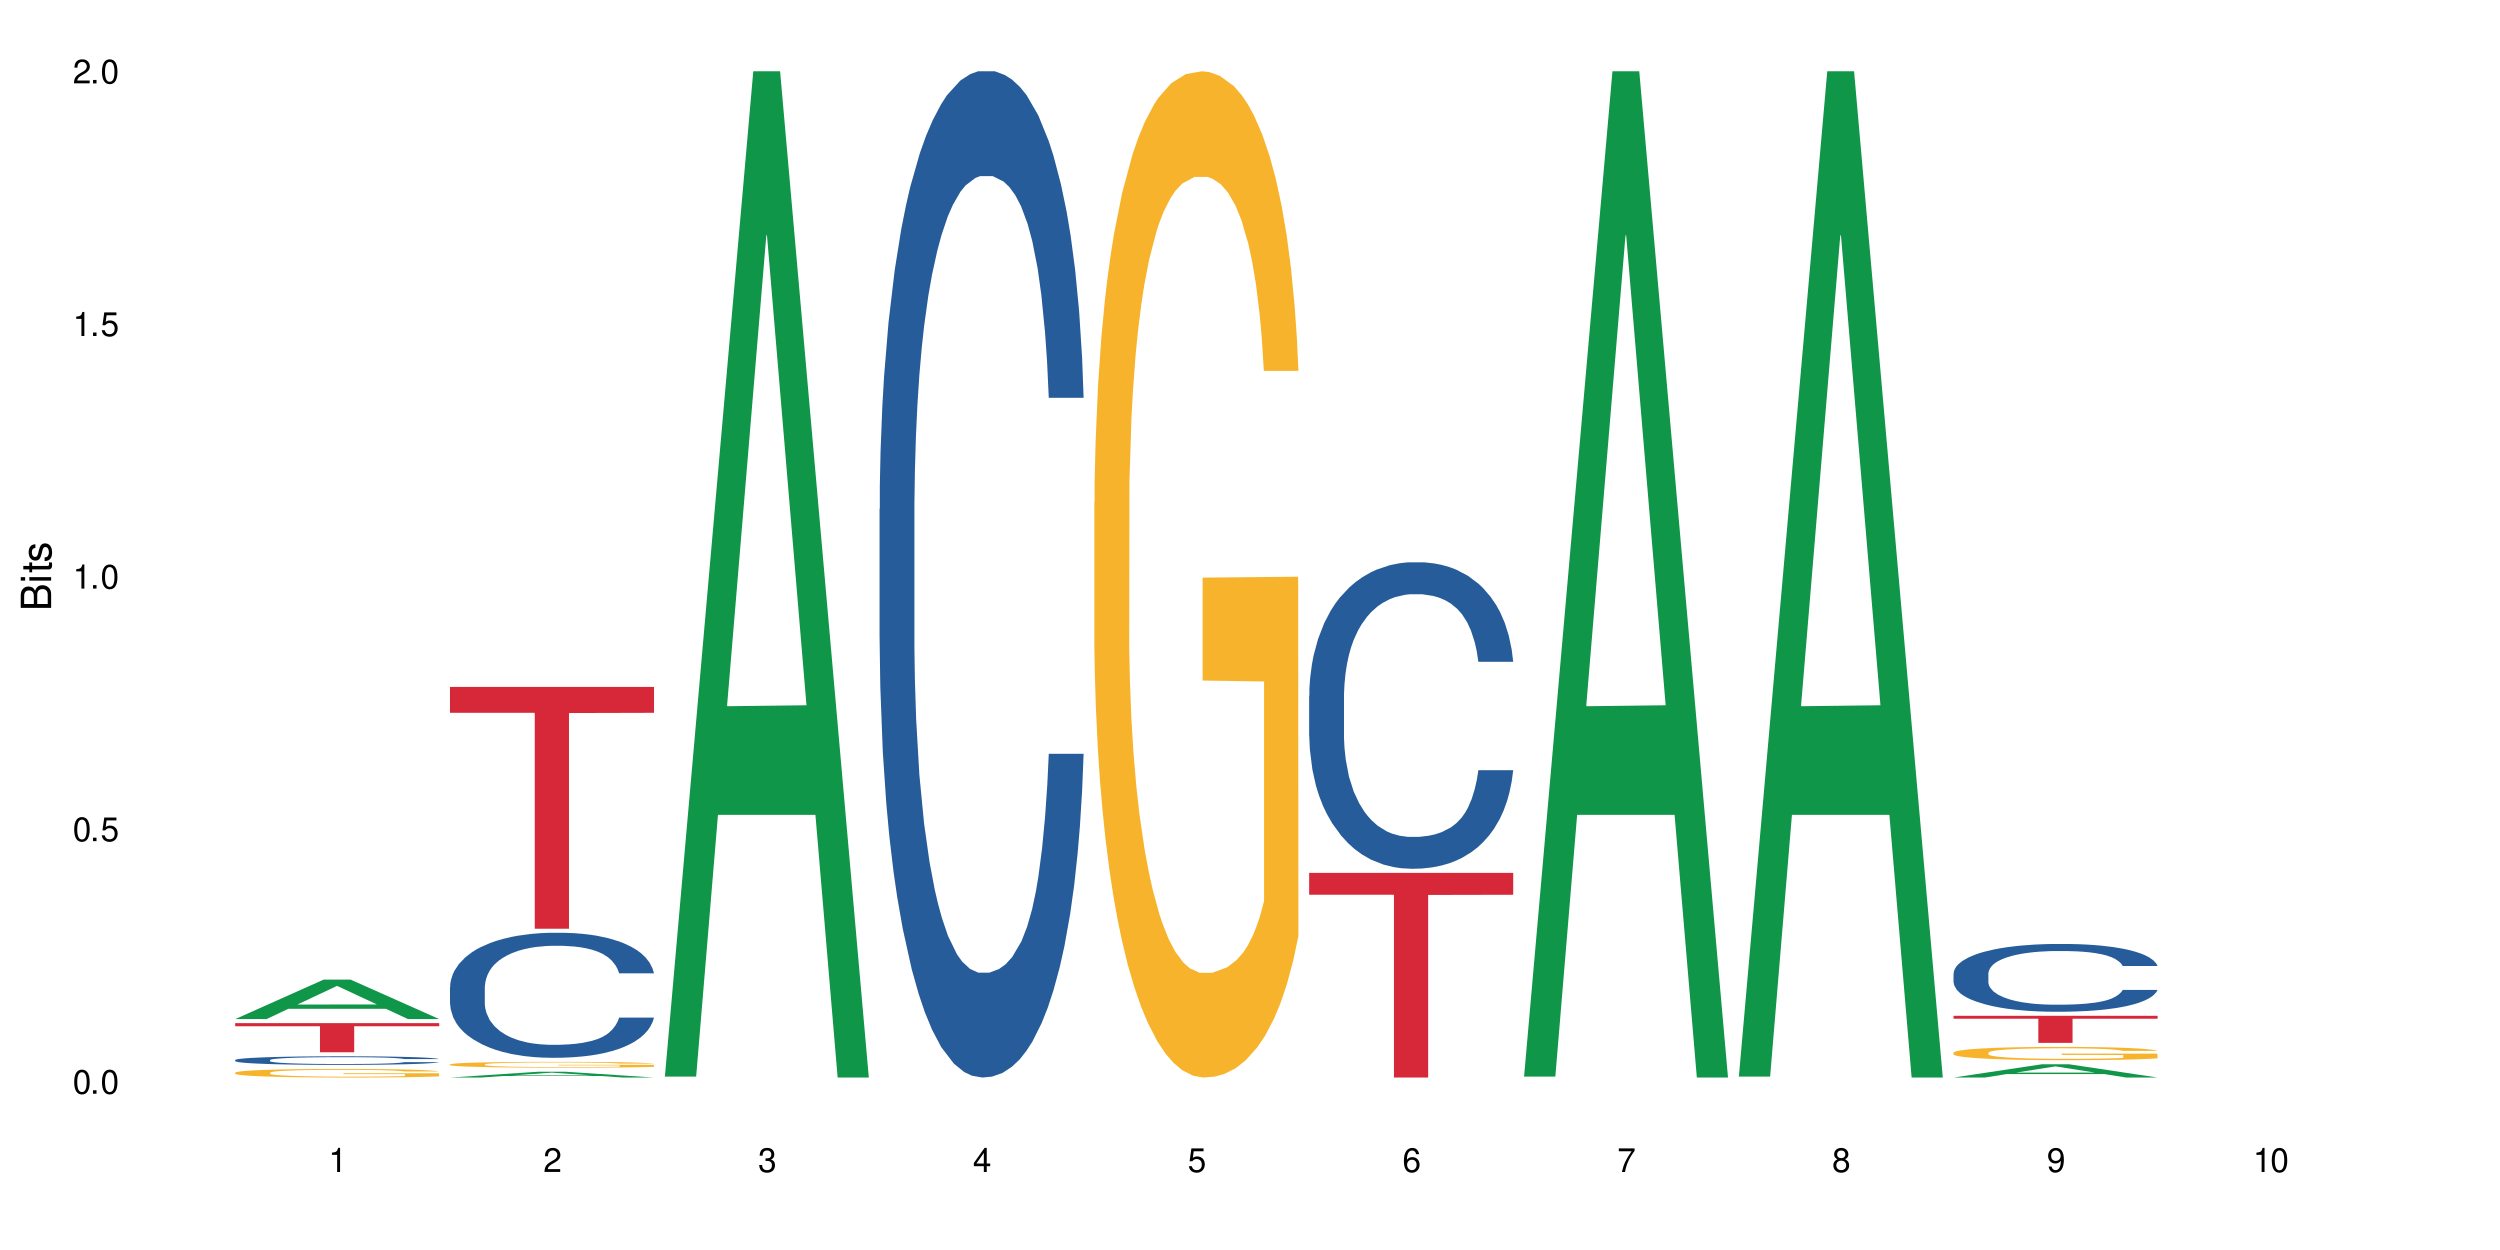
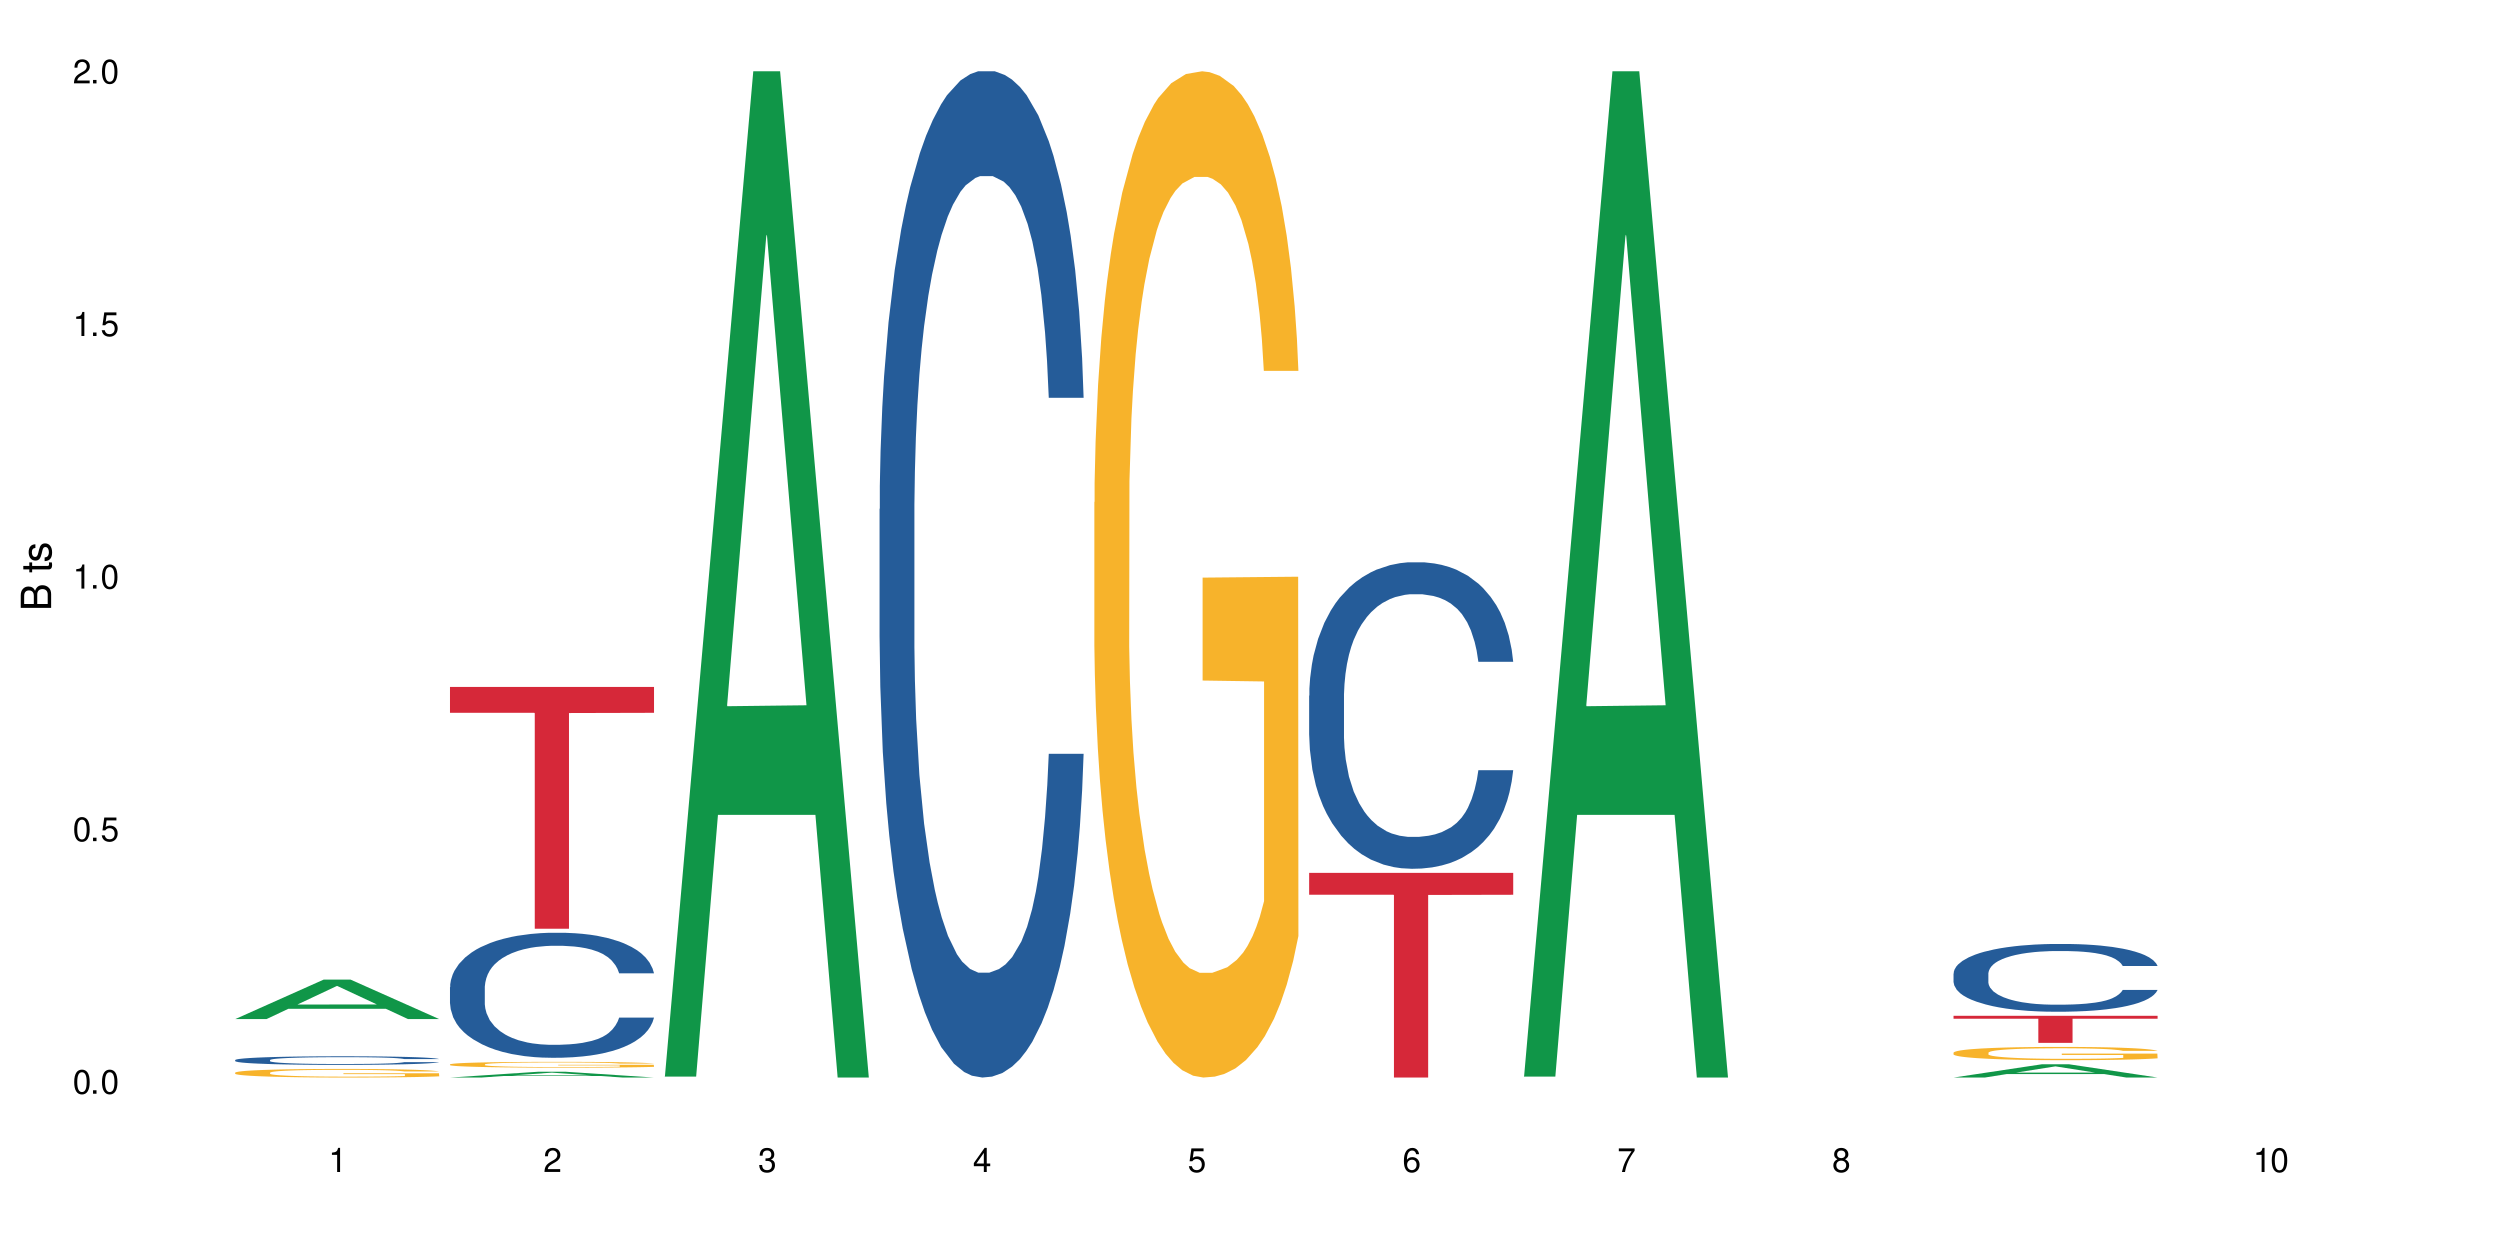
<svg xmlns="http://www.w3.org/2000/svg" xmlns:xlink="http://www.w3.org/1999/xlink" width="720" height="360" viewBox="0 0 720 360">
  <defs>
    <g>
      <g id="glyph-0-0">
</g>
      <g id="glyph-0-1">
        <path d="M 2.641 -6.938 C 2 -6.938 1.422 -6.656 1.078 -6.172 C 0.641 -5.562 0.406 -4.641 0.406 -3.359 C 0.406 -1.016 1.188 0.219 2.641 0.219 C 4.078 0.219 4.859 -1.016 4.859 -3.297 C 4.859 -4.641 4.656 -5.547 4.203 -6.172 C 3.844 -6.656 3.281 -6.938 2.641 -6.938 Z M 2.641 -6.188 C 3.547 -6.188 4 -5.25 4 -3.375 C 4 -1.406 3.562 -0.484 2.625 -0.484 C 1.734 -0.484 1.281 -1.438 1.281 -3.344 C 1.281 -5.25 1.734 -6.188 2.641 -6.188 Z M 2.641 -6.188 " />
      </g>
      <g id="glyph-0-2">
        <path d="M 1.828 -1 L 0.828 -1 L 0.828 0 L 1.828 0 Z M 1.828 -1 " />
      </g>
      <g id="glyph-0-3">
        <path d="M 4.562 -6.797 L 1.062 -6.797 L 0.547 -3.094 L 1.328 -3.094 C 1.719 -3.562 2.047 -3.734 2.578 -3.734 C 3.484 -3.734 4.062 -3.109 4.062 -2.094 C 4.062 -1.125 3.484 -0.531 2.578 -0.531 C 1.828 -0.531 1.375 -0.906 1.188 -1.672 L 0.328 -1.672 C 0.453 -1.109 0.547 -0.844 0.75 -0.594 C 1.125 -0.078 1.828 0.219 2.594 0.219 C 3.969 0.219 4.922 -0.781 4.922 -2.219 C 4.922 -3.562 4.031 -4.484 2.719 -4.484 C 2.25 -4.484 1.859 -4.359 1.469 -4.062 L 1.734 -5.969 L 4.562 -5.969 Z M 4.562 -6.797 " />
      </g>
      <g id="glyph-0-4">
        <path d="M 2.484 -4.938 L 2.484 0 L 3.328 0 L 3.328 -6.938 L 2.766 -6.938 C 2.469 -5.875 2.281 -5.734 0.984 -5.562 L 0.984 -4.938 Z M 2.484 -4.938 " />
      </g>
      <g id="glyph-0-5">
        <path d="M 4.859 -0.828 L 1.281 -0.828 C 1.359 -1.406 1.672 -1.781 2.5 -2.281 L 3.469 -2.828 C 4.406 -3.344 4.906 -4.062 4.906 -4.906 C 4.906 -5.484 4.672 -6.031 4.266 -6.406 C 3.859 -6.766 3.375 -6.938 2.719 -6.938 C 1.859 -6.938 1.219 -6.625 0.844 -6.031 C 0.609 -5.672 0.5 -5.234 0.484 -4.531 L 1.328 -4.531 C 1.359 -5.016 1.406 -5.281 1.531 -5.516 C 1.75 -5.938 2.188 -6.203 2.703 -6.203 C 3.469 -6.203 4.031 -5.641 4.031 -4.891 C 4.031 -4.344 3.719 -3.859 3.125 -3.516 L 2.234 -3 C 0.812 -2.172 0.406 -1.531 0.328 -0.016 L 4.859 -0.016 Z M 4.859 -0.828 " />
      </g>
      <g id="glyph-0-6">
        <path d="M 2.125 -3.188 L 2.578 -3.188 C 3.5 -3.188 3.984 -2.766 3.984 -1.922 C 3.984 -1.062 3.469 -0.531 2.594 -0.531 C 1.656 -0.531 1.203 -1 1.156 -2.016 L 0.312 -2.016 C 0.344 -1.453 0.438 -1.094 0.609 -0.781 C 0.953 -0.109 1.625 0.219 2.547 0.219 C 3.953 0.219 4.859 -0.625 4.859 -1.938 C 4.859 -2.828 4.516 -3.297 3.703 -3.594 C 4.344 -3.844 4.656 -4.328 4.656 -5.031 C 4.656 -6.219 3.875 -6.938 2.578 -6.938 C 1.203 -6.938 0.484 -6.172 0.453 -4.703 L 1.297 -4.703 C 1.312 -5.125 1.344 -5.359 1.453 -5.578 C 1.641 -5.969 2.062 -6.203 2.594 -6.203 C 3.344 -6.203 3.797 -5.75 3.797 -5 C 3.797 -4.516 3.609 -4.219 3.25 -4.047 C 3.016 -3.953 2.703 -3.922 2.125 -3.906 Z M 2.125 -3.188 " />
      </g>
      <g id="glyph-0-7">
        <path d="M 3.141 -1.672 L 3.141 0 L 3.984 0 L 3.984 -1.672 L 4.984 -1.672 L 4.984 -2.438 L 3.984 -2.438 L 3.984 -6.938 L 3.359 -6.938 L 0.266 -2.578 L 0.266 -1.672 Z M 3.141 -2.438 L 1 -2.438 L 3.141 -5.5 Z M 3.141 -2.438 " />
      </g>
      <g id="glyph-0-8">
        <path d="M 4.781 -5.125 C 4.609 -6.266 3.891 -6.938 2.844 -6.938 C 2.094 -6.938 1.422 -6.578 1.031 -5.953 C 0.594 -5.266 0.406 -4.422 0.406 -3.172 C 0.406 -2 0.578 -1.25 0.984 -0.641 C 1.359 -0.078 1.953 0.219 2.703 0.219 C 3.984 0.219 4.922 -0.75 4.922 -2.094 C 4.922 -3.375 4.062 -4.281 2.844 -4.281 C 2.172 -4.281 1.641 -4.031 1.281 -3.516 C 1.281 -5.234 1.828 -6.188 2.797 -6.188 C 3.391 -6.188 3.797 -5.797 3.938 -5.125 Z M 2.734 -3.531 C 3.547 -3.531 4.062 -2.953 4.062 -2.031 C 4.062 -1.156 3.484 -0.531 2.703 -0.531 C 1.922 -0.531 1.328 -1.188 1.328 -2.078 C 1.328 -2.938 1.906 -3.531 2.734 -3.531 Z M 2.734 -3.531 " />
      </g>
      <g id="glyph-0-9">
        <path d="M 4.984 -6.797 L 0.438 -6.797 L 0.438 -5.969 L 4.109 -5.969 C 2.5 -3.656 1.828 -2.234 1.328 0 L 2.219 0 C 2.594 -2.172 3.453 -4.047 4.984 -6.094 Z M 4.984 -6.797 " />
      </g>
      <g id="glyph-0-10">
        <path d="M 3.75 -3.656 C 4.469 -4.094 4.688 -4.438 4.688 -5.078 C 4.688 -6.172 3.844 -6.938 2.641 -6.938 C 1.438 -6.938 0.594 -6.172 0.594 -5.094 C 0.594 -4.438 0.812 -4.094 1.516 -3.656 C 0.734 -3.266 0.359 -2.703 0.359 -1.922 C 0.359 -0.656 1.281 0.219 2.641 0.219 C 3.984 0.219 4.922 -0.656 4.922 -1.922 C 4.922 -2.703 4.531 -3.266 3.75 -3.656 Z M 2.641 -6.188 C 3.359 -6.188 3.812 -5.75 3.812 -5.062 C 3.812 -4.406 3.344 -3.984 2.641 -3.984 C 1.922 -3.984 1.453 -4.406 1.453 -5.078 C 1.453 -5.75 1.922 -6.188 2.641 -6.188 Z M 2.641 -3.266 C 3.484 -3.266 4.062 -2.719 4.062 -1.906 C 4.062 -1.078 3.484 -0.531 2.625 -0.531 C 1.797 -0.531 1.219 -1.094 1.219 -1.906 C 1.219 -2.719 1.781 -3.266 2.641 -3.266 Z M 2.641 -3.266 " />
      </g>
      <g id="glyph-0-11">
-         <path d="M 0.516 -1.578 C 0.672 -0.453 1.406 0.219 2.438 0.219 C 3.188 0.219 3.859 -0.141 4.266 -0.766 C 4.688 -1.453 4.891 -2.297 4.891 -3.547 C 4.891 -4.719 4.703 -5.453 4.312 -6.078 C 3.938 -6.641 3.344 -6.938 2.594 -6.938 C 1.297 -6.938 0.359 -5.969 0.359 -4.625 C 0.359 -3.344 1.234 -2.453 2.453 -2.453 C 3.094 -2.453 3.578 -2.672 4.016 -3.203 C 4 -1.484 3.469 -0.531 2.5 -0.531 C 1.906 -0.531 1.484 -0.906 1.359 -1.578 Z M 2.578 -6.203 C 3.375 -6.203 3.969 -5.531 3.969 -4.641 C 3.969 -3.797 3.391 -3.188 2.547 -3.188 C 1.734 -3.188 1.234 -3.766 1.234 -4.688 C 1.234 -5.562 1.797 -6.203 2.578 -6.203 Z M 2.578 -6.203 " />
-       </g>
+         </g>
      <g id="glyph-1-0">
</g>
      <g id="glyph-1-1">
        <path d="M 0 -0.953 L 0 -4.891 C 0 -5.719 -0.234 -6.344 -0.734 -6.797 C -1.188 -7.234 -1.812 -7.469 -2.5 -7.469 C -3.547 -7.469 -4.188 -7 -4.625 -5.875 C -4.984 -6.688 -5.625 -7.094 -6.531 -7.094 C -7.172 -7.094 -7.734 -6.859 -8.141 -6.391 C -8.562 -5.922 -8.75 -5.344 -8.75 -4.5 L -8.75 -0.953 Z M -4.984 -2.062 L -7.766 -2.062 L -7.766 -4.219 C -7.766 -4.844 -7.688 -5.203 -7.453 -5.5 C -7.219 -5.812 -6.859 -5.969 -6.375 -5.969 C -5.891 -5.969 -5.531 -5.812 -5.297 -5.5 C -5.062 -5.203 -4.984 -4.844 -4.984 -4.219 Z M -0.984 -2.062 L -4 -2.062 L -4 -4.781 C -4 -5.766 -3.438 -6.359 -2.484 -6.359 C -1.547 -6.359 -0.984 -5.766 -0.984 -4.781 Z M -0.984 -2.062 " />
      </g>
      <g id="glyph-1-2">
-         <path d="M -6.281 -1.797 L -6.281 -0.797 L 0 -0.797 L 0 -1.797 Z M -8.75 -1.797 L -8.75 -0.797 L -7.484 -0.797 L -7.484 -1.797 Z M -8.75 -1.797 " />
-       </g>
+         </g>
      <g id="glyph-1-3">
        <path d="M -6.281 -3.047 L -6.281 -2.016 L -8.016 -2.016 L -8.016 -1.016 L -6.281 -1.016 L -6.281 -0.172 L -5.469 -0.172 L -5.469 -1.016 L -0.719 -1.016 C -0.078 -1.016 0.281 -1.453 0.281 -2.234 C 0.281 -2.5 0.25 -2.719 0.188 -3.047 L -0.641 -3.047 C -0.609 -2.906 -0.594 -2.766 -0.594 -2.562 C -0.594 -2.141 -0.719 -2.016 -1.156 -2.016 L -5.469 -2.016 L -5.469 -3.047 Z M -6.281 -3.047 " />
      </g>
      <g id="glyph-1-4">
        <path d="M -4.531 -5.25 C -5.766 -5.25 -6.469 -4.422 -6.469 -2.969 C -6.469 -1.516 -5.719 -0.562 -4.547 -0.562 C -3.562 -0.562 -3.094 -1.062 -2.734 -2.562 L -2.516 -3.484 C -2.344 -4.188 -2.094 -4.469 -1.641 -4.469 C -1.047 -4.469 -0.641 -3.875 -0.641 -3 C -0.641 -2.453 -0.797 -2 -1.062 -1.75 C -1.25 -1.594 -1.422 -1.531 -1.875 -1.469 L -1.875 -0.406 C -0.422 -0.453 0.281 -1.266 0.281 -2.922 C 0.281 -4.5 -0.5 -5.516 -1.719 -5.516 C -2.656 -5.516 -3.172 -4.984 -3.469 -3.734 L -3.703 -2.766 C -3.891 -1.953 -4.156 -1.609 -4.594 -1.609 C -5.188 -1.609 -5.547 -2.125 -5.547 -2.938 C -5.547 -3.75 -5.203 -4.172 -4.531 -4.203 Z M -4.531 -5.25 " />
      </g>
    </g>
  </defs>
  <rect x="-72" y="-36" width="864" height="432" fill="rgb(100%, 100%, 100%)" fill-opacity="1" />
  <path fill-rule="nonzero" fill="rgb(6.275%, 58.824%, 28.235%)" fill-opacity="1" d="M 67.73 293.488 L 67.793 293.48 L 93.223 282.121 L 100.945 282.121 L 126.5 293.5 L 117.52 293.5 L 111.117 290.531 L 83.051 290.531 L 76.773 293.488 L 67.73 293.488 L 85.75 289.301 L 108.543 289.289 L 97.176 283.98 L 97.051 283.969 L 96.926 284 L 85.688 289.289 L 85.75 289.301 Z M 67.73 293.488 " />
  <path fill-rule="nonzero" fill="rgb(14.51%, 36.078%, 60%)" fill-opacity="1" d="M 67.73 305.289 L 67.801 305.289 L 67.801 305.234 L 68.02 305.148 L 68.52 305.039 L 69.02 304.965 L 70.312 304.828 L 72.102 304.699 L 73.965 304.602 L 75.328 304.543 L 76.547 304.496 L 79.34 304.414 L 81.133 304.371 L 83.066 304.332 L 85.434 304.293 L 87.152 304.27 L 91.023 304.234 L 93.891 304.219 L 96.113 304.211 L 100.914 304.211 L 103.781 304.219 L 105.859 304.23 L 108.152 304.25 L 110.086 304.27 L 113.457 304.32 L 116.465 304.383 L 117.828 304.418 L 119.977 304.488 L 121.625 304.559 L 122.773 304.617 L 124.062 304.699 L 125.207 304.801 L 126.07 304.918 L 126.5 305.016 L 116.465 305.016 L 115.965 304.926 L 115.391 304.855 L 114.316 304.762 L 113.238 304.695 L 111.734 304.629 L 110.375 304.586 L 108.512 304.543 L 106.863 304.516 L 105.141 304.496 L 103.492 304.484 L 100.34 304.469 L 96.684 304.469 L 95.324 304.473 L 92.527 304.492 L 91.023 304.508 L 88.871 304.539 L 87.367 304.57 L 85.578 304.613 L 84.359 304.652 L 82.852 304.711 L 81.777 304.766 L 80.559 304.84 L 79.844 304.895 L 79.199 304.957 L 78.625 305.035 L 78.195 305.113 L 77.906 305.195 L 77.766 305.277 L 77.766 305.629 L 77.906 305.711 L 78.266 305.805 L 79.199 305.945 L 80.559 306.066 L 82.137 306.16 L 83.641 306.227 L 84.5 306.258 L 85.648 306.297 L 87.441 306.34 L 90.02 306.387 L 91.523 306.406 L 93.816 306.422 L 96.184 306.43 L 99.336 306.43 L 102.133 306.422 L 103.996 306.41 L 105.93 306.395 L 108.582 306.355 L 110.23 306.316 L 111.664 306.273 L 112.738 306.23 L 113.457 306.195 L 114.531 306.125 L 115.391 306.047 L 116.035 305.969 L 116.465 305.891 L 126.5 305.891 L 126.07 305.984 L 125.422 306.07 L 124.777 306.137 L 123.777 306.215 L 122.629 306.285 L 120.98 306.367 L 119.617 306.418 L 117.828 306.473 L 116.18 306.52 L 114.387 306.555 L 111.734 306.602 L 110.016 306.625 L 108.152 306.645 L 105.93 306.664 L 103.137 306.68 L 100.125 306.688 L 97.328 306.691 L 94.32 306.684 L 92.098 306.676 L 89.16 306.656 L 85.504 306.613 L 82.852 306.57 L 80.773 306.527 L 78.984 306.484 L 76.977 306.422 L 74.395 306.324 L 72.82 306.246 L 71.746 306.184 L 70.527 306.094 L 69.664 306.016 L 68.664 305.887 L 67.945 305.727 L 67.73 305.602 Z M 67.73 305.289 " />
  <path fill-rule="nonzero" fill="rgb(96.863%, 70.196%, 16.863%)" fill-opacity="1" d="M 67.73 308.914 L 67.801 308.914 L 67.801 308.867 L 68.09 308.766 L 68.805 308.625 L 69.738 308.512 L 70.742 308.418 L 71.387 308.371 L 72.461 308.305 L 73.395 308.254 L 75.758 308.152 L 78.77 308.059 L 80.418 308.016 L 82.281 307.977 L 84.93 307.934 L 86.148 307.918 L 89.875 307.883 L 94.105 307.859 L 98.762 307.855 L 100.914 307.855 L 103.852 307.863 L 107.863 307.891 L 110.16 307.914 L 111.949 307.934 L 113.812 307.965 L 116.105 308.012 L 118.258 308.062 L 119.977 308.117 L 121.695 308.188 L 123.129 308.258 L 124.348 308.34 L 125.422 308.434 L 126.07 308.512 L 126.5 308.59 L 116.535 308.59 L 115.965 308.512 L 115.32 308.453 L 114.242 308.375 L 113.168 308.324 L 112.094 308.277 L 110.086 308.219 L 108.367 308.184 L 106.215 308.152 L 104.137 308.133 L 101.773 308.117 L 100.34 308.113 L 96.543 308.113 L 93.102 308.129 L 91.094 308.148 L 89.66 308.168 L 87.656 308.199 L 86.438 308.227 L 85.719 308.246 L 83.57 308.316 L 82.137 308.379 L 81.348 308.422 L 80.344 308.488 L 79.629 308.551 L 78.84 308.641 L 78.41 308.711 L 77.836 308.863 L 77.766 309.27 L 77.98 309.355 L 78.41 309.449 L 78.984 309.531 L 79.844 309.617 L 80.703 309.684 L 82.207 309.77 L 83.496 309.828 L 84.5 309.867 L 86.438 309.93 L 87.227 309.949 L 89.09 309.992 L 91.023 310.023 L 93.387 310.051 L 95.18 310.062 L 98.047 310.074 L 101.703 310.074 L 106 310.062 L 108.727 310.043 L 110.59 310.023 L 111.809 310.008 L 113.312 309.984 L 114.387 309.961 L 115.391 309.938 L 116.609 309.898 L 116.609 309.355 L 98.906 309.355 L 98.906 309.102 L 126.426 309.098 L 126.5 309.984 L 124.992 310.047 L 123.129 310.105 L 121.34 310.148 L 119.477 310.188 L 116.824 310.23 L 114.672 310.258 L 111.375 310.289 L 108.367 310.309 L 105.215 310.324 L 102.418 310.332 L 99.121 310.332 L 96.184 310.328 L 93.031 310.312 L 90.52 310.297 L 88.227 310.273 L 85.934 310.246 L 83.066 310.195 L 81.203 310.156 L 79.27 310.109 L 77.336 310.055 L 75.613 309.992 L 74.469 309.945 L 73.32 309.891 L 72.102 309.824 L 70.957 309.746 L 70.098 309.676 L 69.309 309.598 L 68.734 309.523 L 68.16 309.422 L 67.875 309.34 L 67.73 309.27 Z M 67.73 308.914 " />
-   <path fill-rule="nonzero" fill="rgb(83.922%, 15.686%, 22.353%)" fill-opacity="1" d="M 67.73 294.664 L 126.5 294.664 L 126.5 295.562 L 102.008 295.57 L 102.008 303.047 L 92.152 303.047 L 92.152 295.578 L 92.008 295.562 L 67.73 295.562 Z M 67.73 294.664 " />
  <path fill-rule="nonzero" fill="rgb(6.275%, 58.824%, 28.235%)" fill-opacity="1" d="M 129.594 310.332 L 129.656 310.328 L 155.082 308.656 L 162.805 308.656 L 188.359 310.332 L 179.383 310.332 L 172.977 309.895 L 144.91 309.895 L 138.633 310.332 L 129.594 310.332 L 147.613 309.715 L 170.402 309.711 L 159.039 308.93 L 158.914 308.926 L 158.789 308.934 L 147.547 309.711 L 147.613 309.715 Z M 129.594 310.332 " />
  <path fill-rule="nonzero" fill="rgb(14.51%, 36.078%, 60%)" fill-opacity="1" d="M 129.594 284.312 L 129.664 284.277 L 129.664 283.488 L 129.879 282.238 L 130.379 280.66 L 130.883 279.574 L 132.172 277.629 L 133.965 275.754 L 135.828 274.309 L 137.188 273.449 L 138.406 272.793 L 141.203 271.574 L 142.992 270.949 L 144.93 270.391 L 147.293 269.832 L 149.016 269.504 L 152.883 268.977 L 155.75 268.746 L 157.973 268.645 L 162.773 268.645 L 165.641 268.777 L 167.719 268.941 L 170.012 269.207 L 171.949 269.504 L 175.316 270.227 L 178.324 271.148 L 179.688 271.676 L 181.836 272.695 L 183.484 273.68 L 184.633 274.539 L 185.922 275.754 L 187.07 277.234 L 187.93 278.914 L 188.359 280.328 L 178.324 280.328 L 177.824 279.012 L 177.25 277.992 L 176.176 276.645 L 175.102 275.688 L 173.598 274.734 L 172.234 274.109 L 170.371 273.484 L 168.723 273.09 L 167.004 272.793 L 165.355 272.594 L 162.199 272.398 L 158.547 272.398 L 157.184 272.465 L 154.391 272.727 L 152.883 272.957 L 150.734 273.418 L 149.23 273.848 L 147.438 274.504 L 146.219 275.062 L 144.715 275.918 L 143.641 276.676 L 142.422 277.762 L 141.703 278.586 L 141.059 279.508 L 140.484 280.594 L 140.055 281.746 L 139.77 282.961 L 139.625 284.148 L 139.625 289.246 L 139.77 290.434 L 140.129 291.816 L 141.059 293.82 L 142.422 295.566 L 143.996 296.949 L 145.504 297.938 L 146.363 298.398 L 147.508 298.922 L 149.301 299.582 L 151.879 300.238 L 153.387 300.504 L 155.68 300.766 L 158.043 300.898 L 161.199 300.898 L 163.992 300.766 L 165.855 300.602 L 167.789 300.34 L 170.441 299.777 L 172.09 299.254 L 173.523 298.629 L 174.598 298 L 175.316 297.477 L 176.391 296.453 L 177.25 295.336 L 177.895 294.184 L 178.324 293.066 L 188.359 293.066 L 187.93 294.383 L 187.285 295.664 L 186.641 296.621 L 185.637 297.77 L 184.488 298.793 L 182.84 299.941 L 181.48 300.699 L 179.688 301.523 L 178.039 302.148 L 176.246 302.707 L 173.598 303.367 L 171.875 303.695 L 170.012 303.992 L 167.789 304.254 L 164.996 304.484 L 161.984 304.617 L 159.191 304.648 L 156.18 304.582 L 153.957 304.453 L 151.02 304.156 L 147.367 303.562 L 144.715 302.938 L 142.637 302.312 L 140.844 301.656 L 138.836 300.766 L 136.258 299.316 L 134.68 298.199 L 133.605 297.277 L 132.387 295.996 L 131.527 294.844 L 130.523 293 L 129.809 290.664 L 129.594 288.852 Z M 129.594 284.312 " />
  <path fill-rule="nonzero" fill="rgb(96.863%, 70.196%, 16.863%)" fill-opacity="1" d="M 129.594 306.531 L 129.664 306.531 L 129.664 306.5 L 129.949 306.43 L 130.668 306.336 L 131.598 306.258 L 132.602 306.195 L 133.246 306.164 L 134.32 306.117 L 135.254 306.086 L 137.617 306.016 L 140.629 305.953 L 142.277 305.922 L 144.141 305.898 L 146.793 305.867 L 148.012 305.859 L 151.738 305.832 L 155.965 305.816 L 160.625 305.812 L 162.773 305.816 L 165.711 305.82 L 169.727 305.836 L 172.02 305.852 L 173.812 305.867 L 175.676 305.887 L 177.969 305.918 L 180.117 305.957 L 181.836 305.992 L 183.559 306.039 L 184.992 306.086 L 186.211 306.141 L 187.285 306.207 L 187.93 306.258 L 188.359 306.312 L 178.398 306.312 L 177.824 306.258 L 177.18 306.219 L 176.105 306.168 L 175.031 306.129 L 173.953 306.102 L 171.949 306.062 L 170.227 306.035 L 168.078 306.016 L 166 306 L 163.633 305.992 L 162.199 305.988 L 158.402 305.988 L 154.961 306 L 152.957 306.012 L 151.523 306.023 L 149.516 306.047 L 148.297 306.066 L 147.582 306.078 L 145.43 306.125 L 143.996 306.168 L 143.207 306.199 L 142.207 306.242 L 141.488 306.285 L 140.699 306.348 L 140.27 306.391 L 139.695 306.496 L 139.625 306.773 L 139.84 306.832 L 140.27 306.895 L 140.844 306.949 L 141.703 307.008 L 142.562 307.051 L 144.07 307.109 L 145.359 307.152 L 146.363 307.176 L 148.297 307.219 L 149.086 307.23 L 150.949 307.258 L 152.883 307.281 L 155.25 307.301 L 157.039 307.309 L 159.906 307.316 L 163.562 307.316 L 167.863 307.309 L 170.586 307.293 L 172.449 307.281 L 173.668 307.273 L 175.172 307.254 L 176.246 307.238 L 177.25 307.223 L 178.469 307.195 L 178.469 306.832 L 160.766 306.828 L 160.766 306.656 L 188.289 306.656 L 188.359 307.254 L 186.855 307.297 L 184.992 307.336 L 183.199 307.367 L 181.336 307.395 L 178.684 307.422 L 176.535 307.441 L 173.238 307.461 L 170.227 307.477 L 167.074 307.484 L 164.277 307.488 L 160.984 307.492 L 158.043 307.488 L 154.891 307.48 L 152.383 307.465 L 150.09 307.449 L 147.797 307.43 L 144.93 307.398 L 143.066 307.371 L 141.129 307.34 L 139.195 307.301 L 137.477 307.262 L 136.328 307.23 L 135.184 307.191 L 133.965 307.145 L 132.816 307.094 L 131.957 307.047 L 131.168 306.992 L 130.594 306.941 L 130.023 306.875 L 129.734 306.816 L 129.594 306.77 Z M 129.594 306.531 " />
  <path fill-rule="nonzero" fill="rgb(83.922%, 15.686%, 22.353%)" fill-opacity="1" d="M 129.594 197.836 L 188.359 197.836 L 188.359 205.289 L 163.867 205.355 L 163.867 267.484 L 154.012 267.484 L 154.012 205.422 L 153.871 205.289 L 129.594 205.289 Z M 129.594 197.836 " />
  <path fill-rule="nonzero" fill="rgb(6.275%, 58.824%, 28.235%)" fill-opacity="1" d="M 191.453 310.059 L 191.516 309.789 L 216.945 20.527 L 224.668 20.527 L 250.219 310.332 L 241.242 310.332 L 234.84 234.684 L 206.773 234.684 L 200.492 310.059 L 191.453 310.059 L 209.473 203.391 L 232.266 203.117 L 220.898 67.875 L 220.773 67.602 L 220.648 68.418 L 209.41 203.117 L 209.473 203.391 Z M 191.453 310.059 " />
  <path fill-rule="nonzero" fill="rgb(14.51%, 36.078%, 60%)" fill-opacity="1" d="M 253.312 146.621 L 253.387 146.355 L 253.387 140 L 253.602 129.934 L 254.102 117.215 L 254.605 108.477 L 255.895 92.844 L 257.684 77.746 L 259.547 66.09 L 260.91 59.203 L 262.129 53.902 L 264.922 44.102 L 266.715 39.07 L 268.652 34.566 L 271.016 30.062 L 272.734 27.414 L 276.605 23.176 L 279.473 21.32 L 281.695 20.527 L 286.496 20.527 L 289.363 21.586 L 291.441 22.91 L 293.734 25.031 L 295.668 27.414 L 299.039 33.242 L 302.047 40.66 L 303.41 44.898 L 305.559 53.109 L 307.207 61.055 L 308.355 67.945 L 309.645 77.746 L 310.793 89.668 L 311.652 103.176 L 312.082 114.566 L 302.047 114.566 L 301.547 103.973 L 300.973 95.758 L 299.898 84.898 L 298.824 77.215 L 297.316 69.535 L 295.957 64.5 L 294.094 59.469 L 292.445 56.289 L 290.723 53.902 L 289.074 52.316 L 285.922 50.727 L 282.266 50.727 L 280.906 51.254 L 278.109 53.375 L 276.605 55.23 L 274.457 58.938 L 272.949 62.383 L 271.16 67.68 L 269.941 72.184 L 268.434 79.07 L 267.359 85.164 L 266.141 93.906 L 265.426 100.527 L 264.781 107.945 L 264.207 116.688 L 263.777 125.957 L 263.492 135.762 L 263.348 145.297 L 263.348 186.355 L 263.492 195.895 L 263.848 207.02 L 264.781 223.18 L 266.141 237.219 L 267.719 248.344 L 269.223 256.293 L 270.082 260 L 271.23 264.238 L 273.023 269.535 L 275.602 274.836 L 277.105 276.953 L 279.402 279.074 L 281.766 280.133 L 284.918 280.133 L 287.715 279.074 L 289.578 277.75 L 291.512 275.629 L 294.164 271.125 L 295.812 266.887 L 297.246 261.855 L 298.32 256.82 L 299.039 252.582 L 300.113 244.371 L 300.973 235.363 L 301.617 226.094 L 302.047 217.086 L 312.082 217.086 L 311.652 227.684 L 311.008 238.012 L 310.363 245.695 L 309.359 254.969 L 308.211 263.18 L 306.562 272.449 L 305.203 278.543 L 303.41 285.168 L 301.762 290.199 L 299.969 294.703 L 297.316 300 L 295.598 302.648 L 293.734 305.035 L 291.512 307.152 L 288.719 309.008 L 285.707 310.066 L 282.914 310.332 L 279.902 309.801 L 277.68 308.742 L 274.742 306.359 L 271.086 301.59 L 268.434 296.559 L 266.355 291.523 L 264.566 286.227 L 262.559 279.074 L 259.98 267.418 L 258.402 258.41 L 257.328 250.992 L 256.109 240.664 L 255.25 231.391 L 254.246 216.555 L 253.527 197.746 L 253.312 183.18 Z M 253.312 146.621 " />
  <path fill-rule="nonzero" fill="rgb(96.863%, 70.196%, 16.863%)" fill-opacity="1" d="M 315.176 144.652 L 315.246 144.387 L 315.246 139.094 L 315.531 127.184 L 316.25 110.777 L 317.18 97.277 L 318.184 86.691 L 318.828 81.133 L 319.906 73.195 L 320.836 67.371 L 323.203 55.461 L 326.211 44.348 L 327.859 39.582 L 329.723 35.082 L 332.375 30.055 L 333.594 28.203 L 337.32 23.965 L 341.547 21.32 L 346.207 20.527 L 348.355 20.789 L 351.297 21.848 L 355.309 24.762 L 357.602 27.406 L 359.395 30.055 L 361.258 33.496 L 363.551 38.789 L 365.699 45.141 L 367.422 51.492 L 369.141 59.43 L 370.574 67.902 L 371.793 77.164 L 372.867 88.281 L 373.512 97.543 L 373.941 106.805 L 363.98 106.805 L 363.406 97.543 L 362.762 90.398 L 361.688 81.664 L 360.613 75.312 L 359.535 70.281 L 357.531 63.402 L 355.809 59.168 L 353.66 55.461 L 351.582 53.078 L 349.215 51.492 L 347.785 50.961 L 343.984 50.961 L 340.547 52.816 L 338.539 54.934 L 337.105 57.051 L 335.098 61.02 L 333.879 64.195 L 333.164 66.312 L 331.012 74.516 L 329.578 81.93 L 328.793 86.957 L 327.789 94.898 L 327.07 102.043 L 326.281 112.629 L 325.852 120.57 L 325.281 138.566 L 325.207 186.207 L 325.422 196.262 L 325.852 207.113 L 326.426 216.641 L 327.285 226.699 L 328.145 234.375 L 329.652 244.695 L 330.941 251.578 L 331.945 256.078 L 333.879 263.223 L 334.668 265.605 L 336.531 270.367 L 338.465 274.074 L 340.832 277.25 L 342.625 278.836 L 345.488 280.16 L 349.145 280.16 L 353.445 278.574 L 356.168 276.457 L 358.031 274.34 L 359.25 272.484 L 360.754 269.574 L 361.832 266.926 L 362.832 264.016 L 364.051 259.516 L 364.051 196.262 L 346.352 195.996 L 346.352 166.355 L 373.871 166.09 L 373.941 269.574 L 372.438 276.719 L 370.574 283.602 L 368.781 288.895 L 366.918 293.395 L 364.266 298.422 L 362.117 301.598 L 358.82 305.305 L 355.809 307.688 L 352.656 309.273 L 349.863 310.066 L 346.566 310.332 L 343.625 309.805 L 340.473 308.215 L 337.965 306.098 L 335.672 303.453 L 333.379 300.012 L 330.512 294.453 L 328.648 289.953 L 326.715 284.395 L 324.777 277.777 L 323.059 270.633 L 321.91 265.074 L 320.766 258.723 L 319.547 250.781 L 318.398 241.785 L 317.539 233.578 L 316.75 224.316 L 316.18 215.582 L 315.605 203.672 L 315.316 194.145 L 315.176 185.941 Z M 315.176 144.652 " />
  <path fill-rule="nonzero" fill="rgb(14.51%, 36.078%, 60%)" fill-opacity="1" d="M 377.035 200.355 L 377.105 200.277 L 377.105 198.34 L 377.32 195.273 L 377.824 191.402 L 378.324 188.738 L 379.617 183.98 L 381.406 179.379 L 383.27 175.832 L 384.633 173.734 L 385.852 172.117 L 388.645 169.133 L 390.438 167.602 L 392.371 166.23 L 394.738 164.859 L 396.457 164.051 L 400.328 162.762 L 403.195 162.195 L 405.414 161.953 L 410.219 161.953 L 413.086 162.277 L 415.164 162.68 L 417.457 163.324 L 419.391 164.051 L 422.758 165.824 L 425.77 168.086 L 427.133 169.375 L 429.281 171.875 L 430.93 174.297 L 432.078 176.395 L 433.367 179.379 L 434.512 183.012 L 435.375 187.125 L 435.805 190.594 L 425.77 190.594 L 425.27 187.367 L 424.695 184.867 L 423.621 181.559 L 422.543 179.219 L 421.039 176.879 L 419.68 175.348 L 417.816 173.812 L 416.168 172.844 L 414.445 172.117 L 412.797 171.637 L 409.645 171.152 L 405.988 171.152 L 404.629 171.312 L 401.832 171.957 L 400.328 172.523 L 398.176 173.652 L 396.672 174.699 L 394.879 176.312 L 393.664 177.688 L 392.156 179.785 L 391.082 181.641 L 389.863 184.301 L 389.148 186.32 L 388.504 188.578 L 387.93 191.238 L 387.5 194.062 L 387.211 197.047 L 387.07 199.953 L 387.07 212.457 L 387.211 215.363 L 387.57 218.75 L 388.504 223.672 L 389.863 227.949 L 391.441 231.336 L 392.945 233.758 L 393.805 234.887 L 394.953 236.18 L 396.742 237.793 L 399.324 239.406 L 400.828 240.051 L 403.121 240.695 L 405.488 241.02 L 408.641 241.02 L 411.438 240.695 L 413.301 240.293 L 415.234 239.648 L 417.887 238.277 L 419.535 236.984 L 420.969 235.453 L 422.043 233.918 L 422.758 232.629 L 423.836 230.129 L 424.695 227.383 L 425.34 224.559 L 425.77 221.816 L 435.805 221.816 L 435.375 225.043 L 434.727 228.191 L 434.082 230.531 L 433.078 233.355 L 431.934 235.855 L 430.285 238.68 L 428.922 240.535 L 427.133 242.551 L 425.484 244.086 L 423.691 245.457 L 421.039 247.07 L 419.32 247.875 L 417.457 248.602 L 415.234 249.246 L 412.438 249.812 L 409.43 250.137 L 406.633 250.215 L 403.625 250.055 L 401.402 249.73 L 398.465 249.008 L 394.809 247.555 L 392.156 246.02 L 390.078 244.488 L 388.289 242.875 L 386.281 240.695 L 383.699 237.145 L 382.125 234.402 L 381.047 232.145 L 379.832 228.996 L 378.969 226.176 L 377.969 221.656 L 377.25 215.926 L 377.035 211.492 Z M 377.035 200.355 " />
  <path fill-rule="nonzero" fill="rgb(83.922%, 15.686%, 22.353%)" fill-opacity="1" d="M 377.035 251.379 L 435.805 251.379 L 435.805 257.691 L 411.312 257.746 L 411.312 310.332 L 401.457 310.332 L 401.457 257.801 L 401.312 257.691 L 377.035 257.691 Z M 377.035 251.379 " />
  <path fill-rule="nonzero" fill="rgb(6.275%, 58.824%, 28.235%)" fill-opacity="1" d="M 438.895 310.059 L 438.957 309.789 L 464.387 20.527 L 472.109 20.527 L 497.664 310.332 L 488.688 310.332 L 482.281 234.684 L 454.215 234.684 L 447.938 310.059 L 438.895 310.059 L 456.914 203.391 L 479.707 203.117 L 468.344 67.875 L 468.219 67.602 L 468.09 68.418 L 456.852 203.117 L 456.914 203.391 Z M 438.895 310.059 " />
-   <path fill-rule="nonzero" fill="rgb(6.275%, 58.824%, 28.235%)" fill-opacity="1" d="M 500.758 310.059 L 500.82 309.789 L 526.25 20.527 L 533.973 20.527 L 559.523 310.332 L 550.547 310.332 L 544.141 234.684 L 516.078 234.684 L 509.797 310.059 L 500.758 310.059 L 518.777 203.391 L 541.566 203.117 L 530.203 67.875 L 530.078 67.602 L 529.953 68.418 L 518.715 203.117 L 518.777 203.391 Z M 500.758 310.059 " />
  <path fill-rule="nonzero" fill="rgb(6.275%, 58.824%, 28.235%)" fill-opacity="1" d="M 562.617 310.328 L 562.68 310.324 L 588.109 306.504 L 595.832 306.504 L 621.387 310.332 L 612.406 310.332 L 606.004 309.332 L 577.938 309.332 L 571.66 310.328 L 562.617 310.328 L 580.637 308.918 L 603.43 308.914 L 592.066 307.129 L 591.938 307.125 L 591.812 307.137 L 580.574 308.914 L 580.637 308.918 Z M 562.617 310.328 " />
  <path fill-rule="nonzero" fill="rgb(14.51%, 36.078%, 60%)" fill-opacity="1" d="M 562.617 280.359 L 562.691 280.34 L 562.691 279.914 L 562.906 279.234 L 563.406 278.379 L 563.906 277.789 L 565.199 276.734 L 566.988 275.719 L 568.852 274.934 L 570.215 274.469 L 571.434 274.113 L 574.227 273.453 L 576.02 273.113 L 577.953 272.809 L 580.32 272.508 L 582.039 272.328 L 585.91 272.043 L 588.777 271.918 L 591 271.863 L 595.801 271.863 L 598.668 271.934 L 600.746 272.023 L 603.039 272.168 L 604.973 272.328 L 608.344 272.719 L 611.352 273.219 L 612.715 273.504 L 614.863 274.059 L 616.512 274.594 L 617.66 275.059 L 618.949 275.719 L 620.098 276.523 L 620.957 277.434 L 621.387 278.199 L 611.352 278.199 L 610.852 277.484 L 610.277 276.934 L 609.203 276.199 L 608.129 275.684 L 606.621 275.164 L 605.262 274.828 L 603.398 274.488 L 601.75 274.273 L 600.027 274.113 L 598.379 274.004 L 595.227 273.898 L 591.57 273.898 L 590.211 273.934 L 587.414 274.078 L 585.91 274.203 L 583.762 274.453 L 582.254 274.684 L 580.465 275.039 L 579.246 275.344 L 577.738 275.809 L 576.664 276.219 L 575.445 276.809 L 574.73 277.254 L 574.086 277.754 L 573.512 278.344 L 573.082 278.965 L 572.793 279.629 L 572.652 280.27 L 572.652 283.035 L 572.793 283.68 L 573.152 284.43 L 574.086 285.516 L 575.445 286.461 L 577.023 287.211 L 578.527 287.746 L 579.387 287.996 L 580.535 288.281 L 582.328 288.641 L 584.906 288.996 L 586.41 289.141 L 588.707 289.281 L 591.07 289.352 L 594.223 289.352 L 597.02 289.281 L 598.883 289.191 L 600.816 289.051 L 603.469 288.746 L 605.117 288.461 L 606.551 288.121 L 607.625 287.781 L 608.344 287.496 L 609.418 286.945 L 610.277 286.336 L 610.922 285.711 L 611.352 285.105 L 621.387 285.105 L 620.957 285.82 L 620.312 286.516 L 619.664 287.035 L 618.664 287.656 L 617.516 288.211 L 615.867 288.836 L 614.504 289.246 L 612.715 289.691 L 611.066 290.031 L 609.273 290.336 L 606.621 290.691 L 604.902 290.871 L 603.039 291.031 L 600.816 291.176 L 598.023 291.297 L 595.012 291.371 L 592.219 291.387 L 589.207 291.352 L 586.984 291.281 L 584.047 291.121 L 580.391 290.801 L 577.738 290.461 L 575.66 290.121 L 573.871 289.766 L 571.863 289.281 L 569.281 288.496 L 567.707 287.891 L 566.633 287.391 L 565.414 286.695 L 564.555 286.07 L 563.551 285.07 L 562.832 283.805 L 562.617 282.82 Z M 562.617 280.359 " />
-   <path fill-rule="nonzero" fill="rgb(96.863%, 70.196%, 16.863%)" fill-opacity="1" d="M 562.617 303.148 L 562.691 303.145 L 562.691 303.074 L 562.977 302.918 L 563.691 302.703 L 564.625 302.523 L 565.629 302.383 L 566.273 302.309 L 567.348 302.203 L 568.281 302.129 L 570.645 301.969 L 573.656 301.824 L 575.305 301.762 L 577.168 301.703 L 579.816 301.637 L 581.035 301.609 L 584.762 301.555 L 588.992 301.52 L 593.648 301.508 L 595.801 301.512 L 598.738 301.527 L 602.754 301.566 L 605.047 301.602 L 606.836 301.637 L 608.699 301.68 L 610.992 301.75 L 613.145 301.836 L 614.863 301.918 L 616.586 302.023 L 618.016 302.137 L 619.234 302.258 L 620.312 302.402 L 620.957 302.527 L 621.387 302.648 L 611.426 302.648 L 610.852 302.527 L 610.207 302.434 L 609.129 302.316 L 608.055 302.234 L 606.98 302.168 L 604.973 302.074 L 603.254 302.02 L 601.105 301.969 L 599.023 301.938 L 596.66 301.918 L 595.227 301.91 L 591.43 301.91 L 587.988 301.938 L 585.98 301.965 L 584.547 301.992 L 582.543 302.043 L 581.324 302.086 L 580.605 302.113 L 578.457 302.223 L 577.023 302.32 L 576.234 302.387 L 575.23 302.492 L 574.516 302.586 L 573.727 302.727 L 573.297 302.832 L 572.723 303.07 L 572.652 303.699 L 572.867 303.832 L 573.297 303.977 L 573.871 304.102 L 574.73 304.234 L 575.59 304.336 L 577.094 304.473 L 578.387 304.562 L 579.387 304.621 L 581.324 304.715 L 582.113 304.746 L 583.977 304.812 L 585.91 304.859 L 588.273 304.902 L 590.066 304.922 L 592.934 304.941 L 596.59 304.941 L 600.891 304.918 L 603.613 304.891 L 605.477 304.863 L 606.695 304.84 L 608.199 304.801 L 609.273 304.766 L 610.277 304.727 L 611.496 304.668 L 611.496 303.832 L 593.793 303.828 L 593.793 303.438 L 621.312 303.434 L 621.387 304.801 L 619.879 304.895 L 618.016 304.984 L 616.227 305.055 L 614.363 305.113 L 611.711 305.18 L 609.559 305.223 L 606.266 305.273 L 603.254 305.305 L 600.102 305.324 L 597.305 305.336 L 594.008 305.34 L 591.07 305.332 L 587.918 305.312 L 585.41 305.281 L 583.113 305.246 L 580.82 305.203 L 577.953 305.129 L 576.09 305.07 L 574.156 304.996 L 572.223 304.91 L 570.5 304.812 L 569.355 304.742 L 568.207 304.656 L 566.988 304.551 L 565.844 304.434 L 564.984 304.324 L 564.195 304.203 L 563.621 304.086 L 563.047 303.93 L 562.762 303.805 L 562.617 303.695 Z M 562.617 303.148 " />
+   <path fill-rule="nonzero" fill="rgb(96.863%, 70.196%, 16.863%)" fill-opacity="1" d="M 562.617 303.148 L 562.691 303.145 L 562.691 303.074 L 562.977 302.918 L 563.691 302.703 L 564.625 302.523 L 565.629 302.383 L 566.273 302.309 L 567.348 302.203 L 568.281 302.129 L 570.645 301.969 L 573.656 301.824 L 575.305 301.762 L 577.168 301.703 L 579.816 301.637 L 581.035 301.609 L 584.762 301.555 L 588.992 301.52 L 593.648 301.508 L 595.801 301.512 L 598.738 301.527 L 602.754 301.566 L 605.047 301.602 L 606.836 301.637 L 608.699 301.68 L 610.992 301.75 L 613.145 301.836 L 614.863 301.918 L 616.586 302.023 L 618.016 302.137 L 619.234 302.258 L 620.312 302.402 L 620.957 302.527 L 621.387 302.648 L 611.426 302.648 L 610.852 302.527 L 610.207 302.434 L 608.055 302.234 L 606.98 302.168 L 604.973 302.074 L 603.254 302.02 L 601.105 301.969 L 599.023 301.938 L 596.66 301.918 L 595.227 301.91 L 591.43 301.91 L 587.988 301.938 L 585.98 301.965 L 584.547 301.992 L 582.543 302.043 L 581.324 302.086 L 580.605 302.113 L 578.457 302.223 L 577.023 302.32 L 576.234 302.387 L 575.23 302.492 L 574.516 302.586 L 573.727 302.727 L 573.297 302.832 L 572.723 303.07 L 572.652 303.699 L 572.867 303.832 L 573.297 303.977 L 573.871 304.102 L 574.73 304.234 L 575.59 304.336 L 577.094 304.473 L 578.387 304.562 L 579.387 304.621 L 581.324 304.715 L 582.113 304.746 L 583.977 304.812 L 585.91 304.859 L 588.273 304.902 L 590.066 304.922 L 592.934 304.941 L 596.59 304.941 L 600.891 304.918 L 603.613 304.891 L 605.477 304.863 L 606.695 304.84 L 608.199 304.801 L 609.273 304.766 L 610.277 304.727 L 611.496 304.668 L 611.496 303.832 L 593.793 303.828 L 593.793 303.438 L 621.312 303.434 L 621.387 304.801 L 619.879 304.895 L 618.016 304.984 L 616.227 305.055 L 614.363 305.113 L 611.711 305.18 L 609.559 305.223 L 606.266 305.273 L 603.254 305.305 L 600.102 305.324 L 597.305 305.336 L 594.008 305.34 L 591.07 305.332 L 587.918 305.312 L 585.41 305.281 L 583.113 305.246 L 580.82 305.203 L 577.953 305.129 L 576.09 305.07 L 574.156 304.996 L 572.223 304.91 L 570.5 304.812 L 569.355 304.742 L 568.207 304.656 L 566.988 304.551 L 565.844 304.434 L 564.984 304.324 L 564.195 304.203 L 563.621 304.086 L 563.047 303.93 L 562.762 303.805 L 562.617 303.695 Z M 562.617 303.148 " />
  <path fill-rule="nonzero" fill="rgb(83.922%, 15.686%, 22.353%)" fill-opacity="1" d="M 562.617 292.551 L 621.387 292.551 L 621.387 293.387 L 596.895 293.395 L 596.895 300.344 L 587.039 300.344 L 587.039 293.402 L 586.895 293.387 L 562.617 293.387 Z M 562.617 292.551 " />
  <g fill="rgb(0%, 0%, 0%)" fill-opacity="1">
    <use xlink:href="#glyph-0-1" x="20.965" y="314.993" />
    <use xlink:href="#glyph-0-2" x="25.965" y="314.993" />
    <use xlink:href="#glyph-0-1" x="28.965" y="314.993" />
  </g>
  <g fill="rgb(0%, 0%, 0%)" fill-opacity="1">
    <use xlink:href="#glyph-0-1" x="20.965" y="242.251" />
    <use xlink:href="#glyph-0-2" x="25.965" y="242.251" />
    <use xlink:href="#glyph-0-3" x="28.965" y="242.251" />
  </g>
  <g fill="rgb(0%, 0%, 0%)" fill-opacity="1">
    <use xlink:href="#glyph-0-4" x="20.965" y="169.509" />
    <use xlink:href="#glyph-0-2" x="25.965" y="169.509" />
    <use xlink:href="#glyph-0-1" x="28.965" y="169.509" />
  </g>
  <g fill="rgb(0%, 0%, 0%)" fill-opacity="1">
    <use xlink:href="#glyph-0-4" x="20.965" y="96.767" />
    <use xlink:href="#glyph-0-2" x="25.965" y="96.767" />
    <use xlink:href="#glyph-0-3" x="28.965" y="96.767" />
  </g>
  <g fill="rgb(0%, 0%, 0%)" fill-opacity="1">
    <use xlink:href="#glyph-0-5" x="20.965" y="24.024" />
    <use xlink:href="#glyph-0-2" x="25.965" y="24.024" />
    <use xlink:href="#glyph-0-1" x="28.965" y="24.024" />
  </g>
  <g fill="rgb(0%, 0%, 0%)" fill-opacity="1">
    <use xlink:href="#glyph-0-4" x="94.613" y="337.532" />
  </g>
  <g fill="rgb(0%, 0%, 0%)" fill-opacity="1">
    <use xlink:href="#glyph-0-5" x="156.477" y="337.532" />
  </g>
  <g fill="rgb(0%, 0%, 0%)" fill-opacity="1">
    <use xlink:href="#glyph-0-6" x="218.336" y="337.532" />
  </g>
  <g fill="rgb(0%, 0%, 0%)" fill-opacity="1">
    <use xlink:href="#glyph-0-7" x="280.199" y="337.532" />
  </g>
  <g fill="rgb(0%, 0%, 0%)" fill-opacity="1">
    <use xlink:href="#glyph-0-3" x="342.059" y="337.532" />
  </g>
  <g fill="rgb(0%, 0%, 0%)" fill-opacity="1">
    <use xlink:href="#glyph-0-8" x="403.918" y="337.532" />
  </g>
  <g fill="rgb(0%, 0%, 0%)" fill-opacity="1">
    <use xlink:href="#glyph-0-9" x="465.781" y="337.532" />
  </g>
  <g fill="rgb(0%, 0%, 0%)" fill-opacity="1">
    <use xlink:href="#glyph-0-10" x="527.641" y="337.532" />
  </g>
  <g fill="rgb(0%, 0%, 0%)" fill-opacity="1">
    <use xlink:href="#glyph-0-11" x="589.5" y="337.532" />
  </g>
  <g fill="rgb(0%, 0%, 0%)" fill-opacity="1">
    <use xlink:href="#glyph-0-4" x="648.863" y="337.532" />
    <use xlink:href="#glyph-0-1" x="653.863" y="337.532" />
  </g>
  <g fill="rgb(0%, 0%, 0%)" fill-opacity="1">
    <use xlink:href="#glyph-1-1" x="14.725" y="176.012" />
    <use xlink:href="#glyph-1-2" x="14.725" y="168.012" />
    <use xlink:href="#glyph-1-3" x="14.725" y="165.012" />
    <use xlink:href="#glyph-1-4" x="14.725" y="162.012" />
  </g>
</svg>